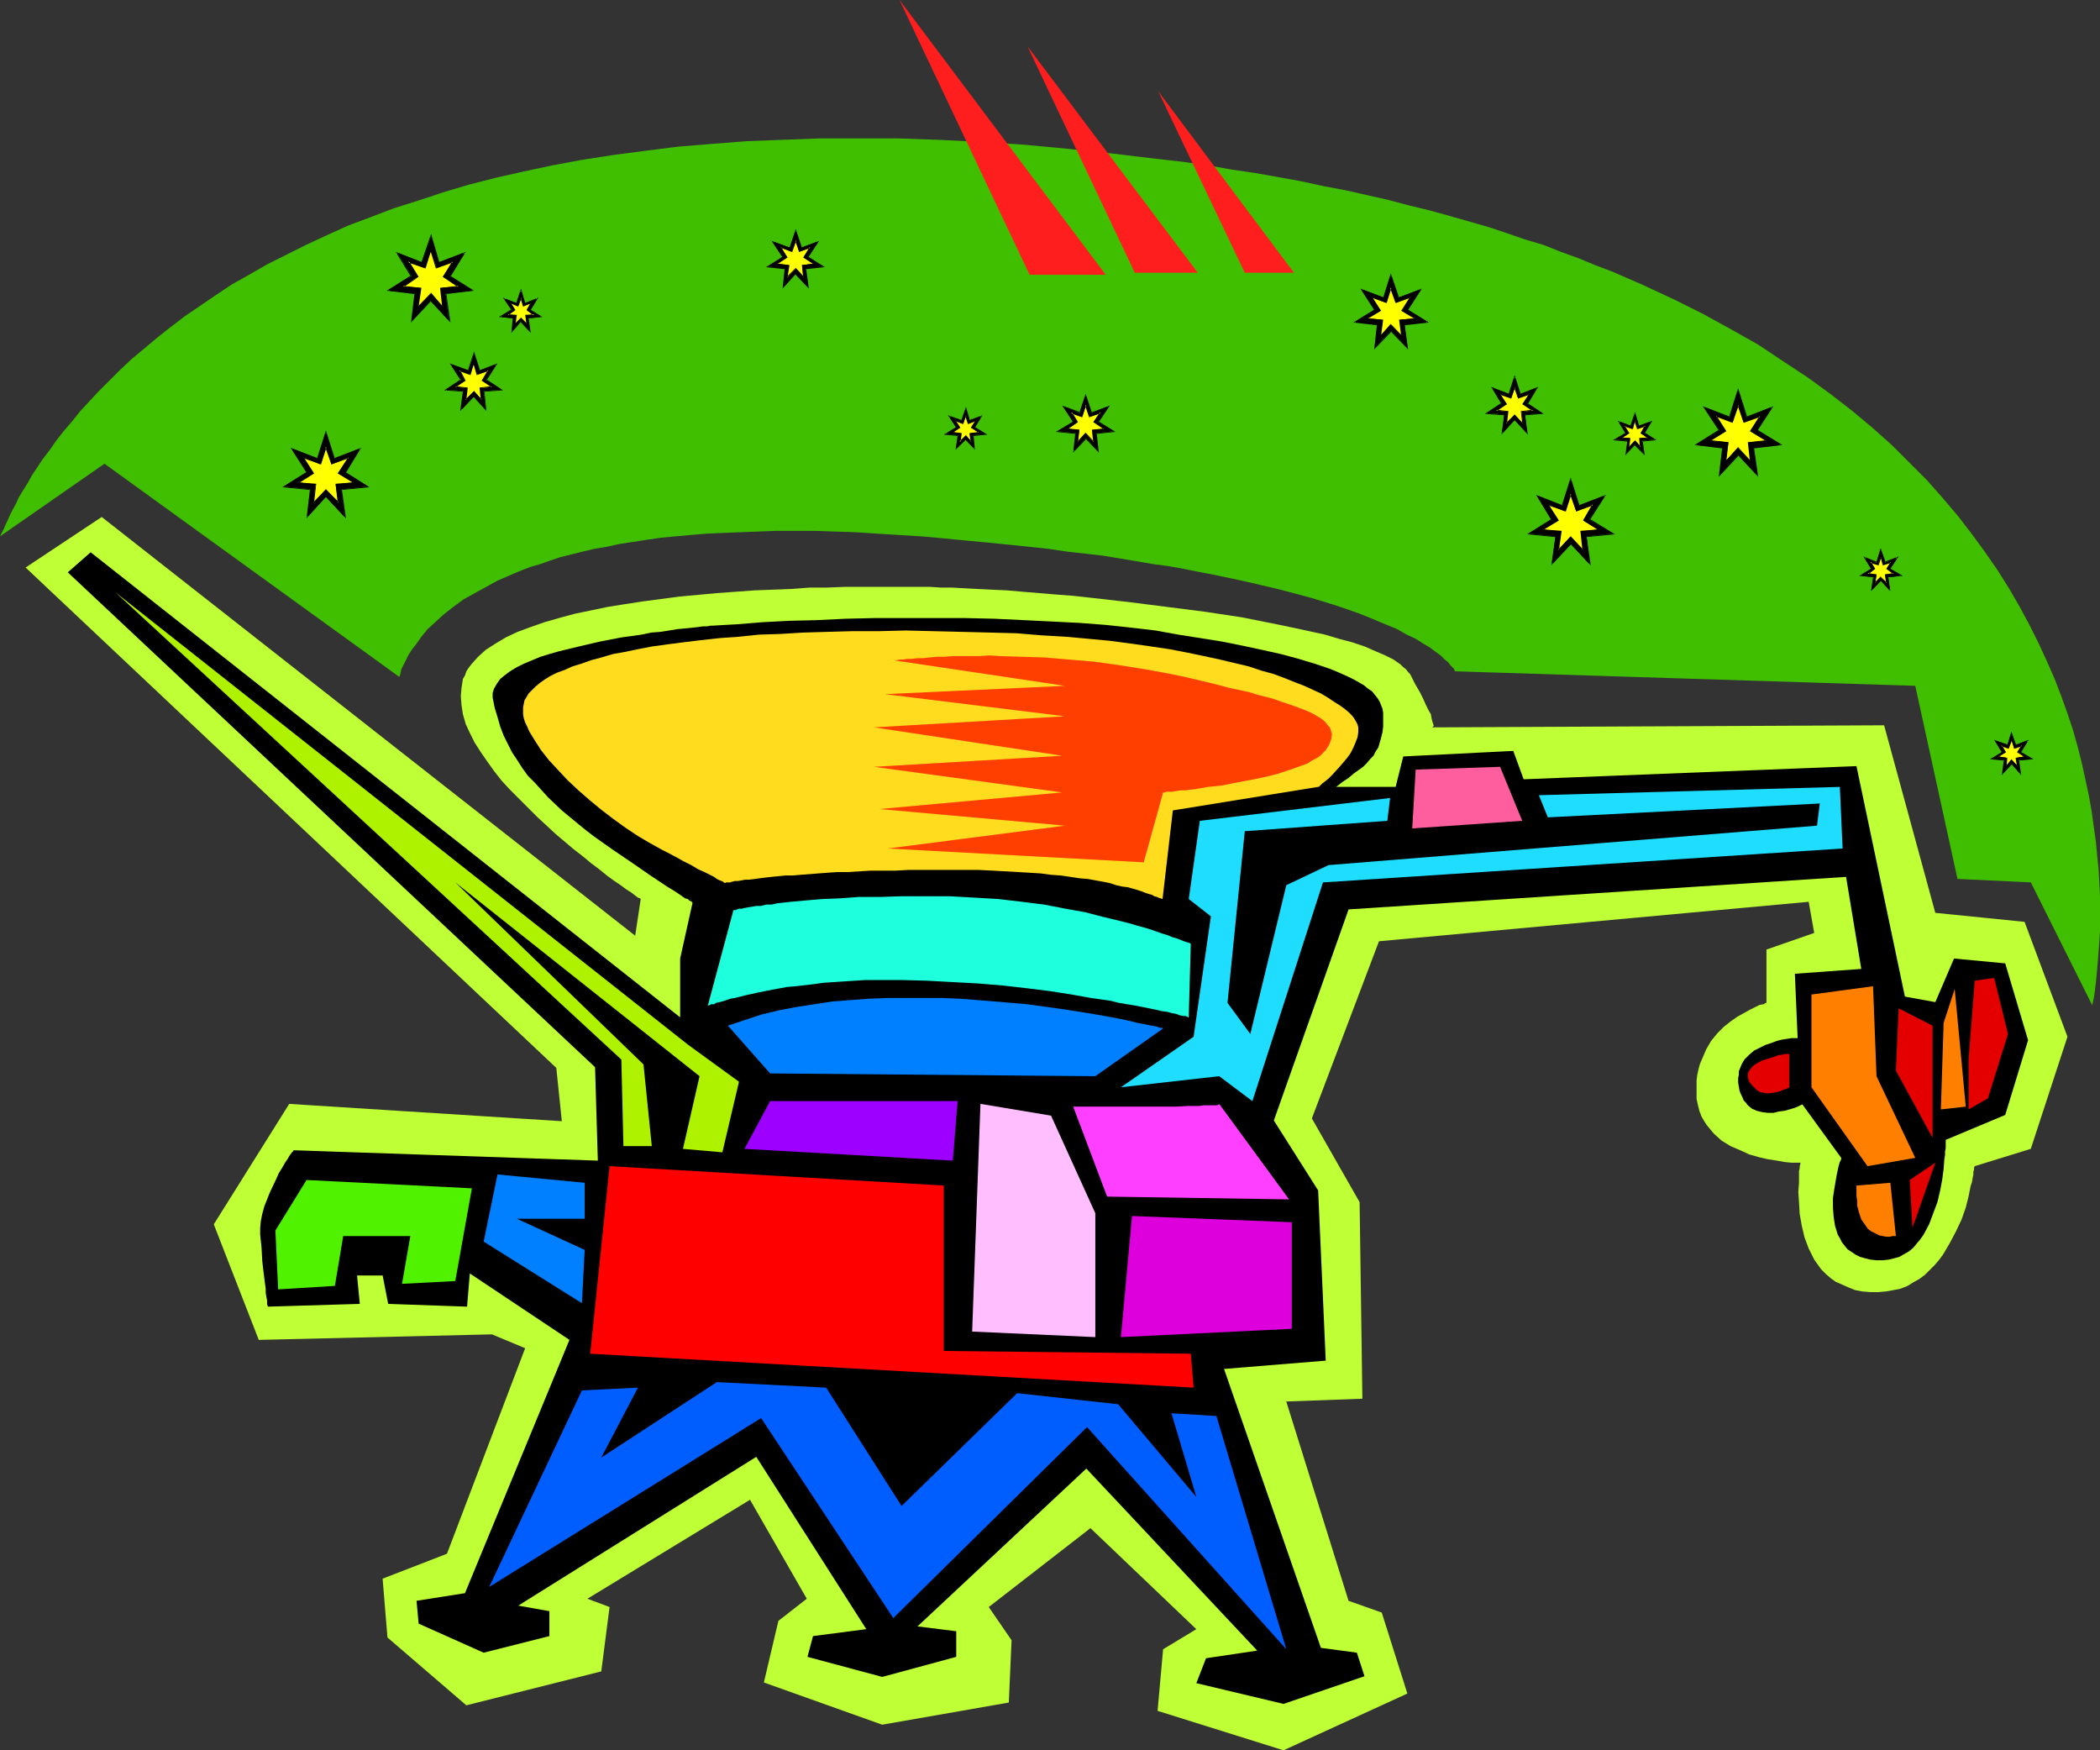
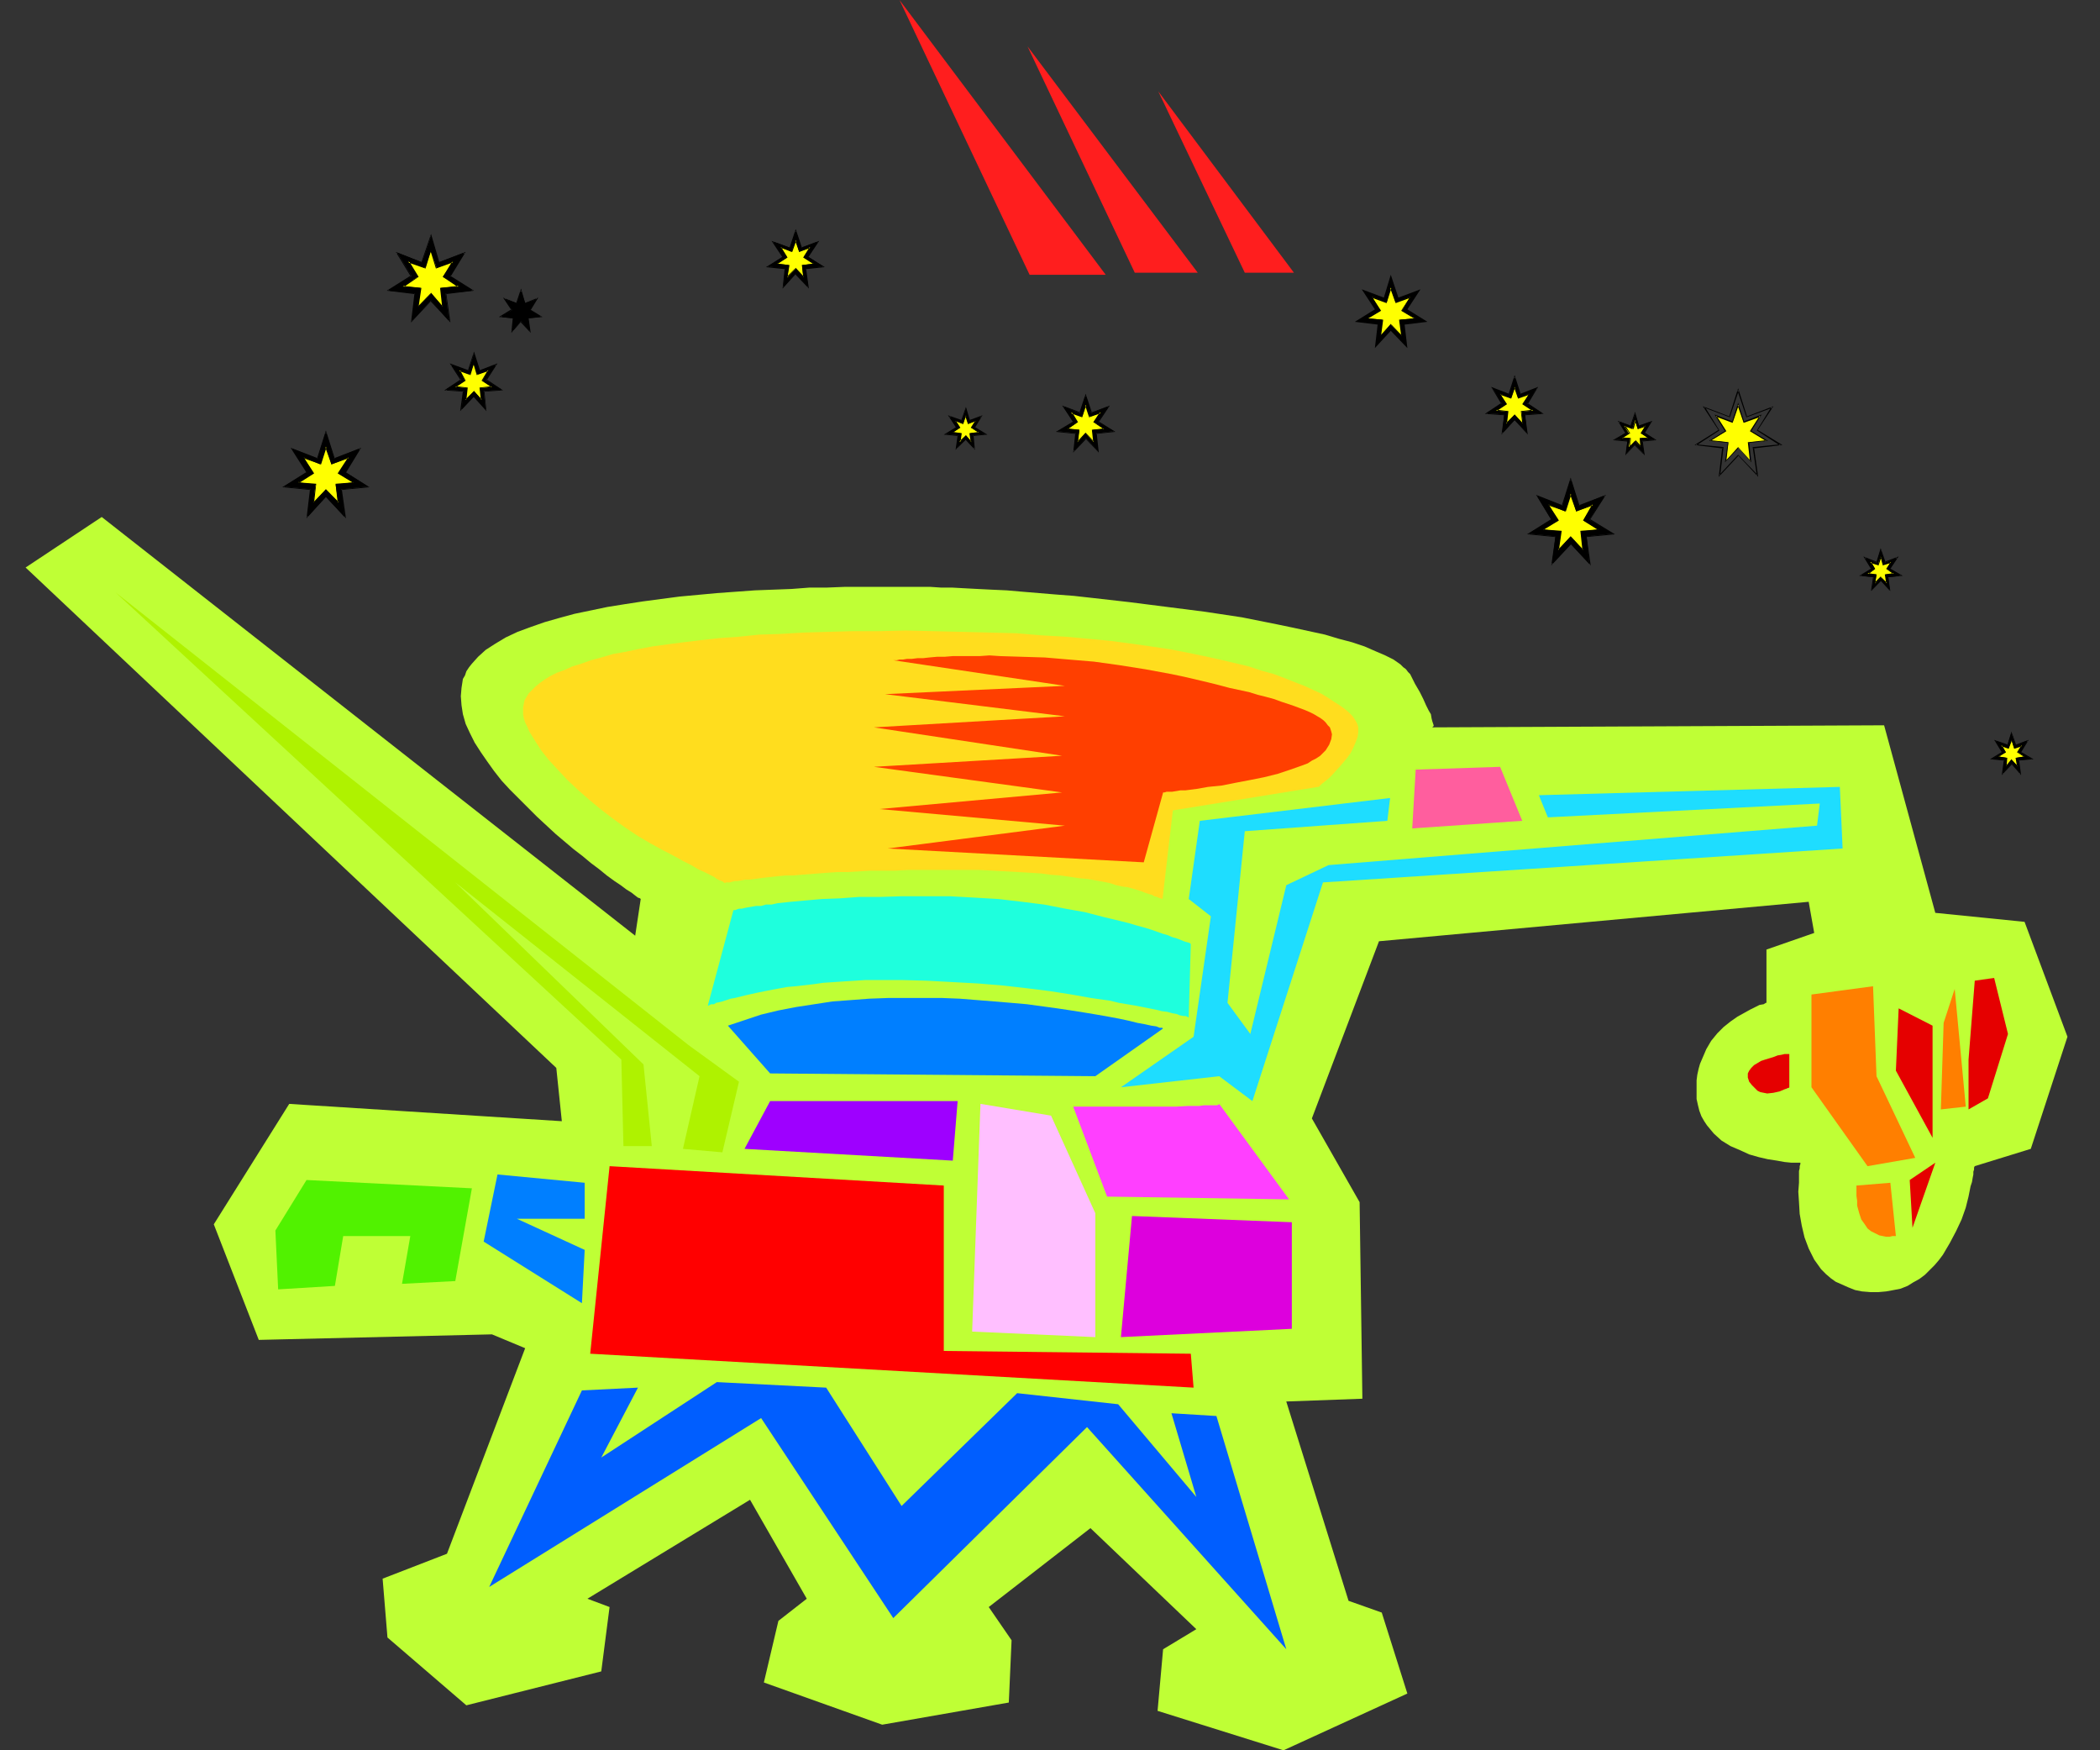
<svg xmlns="http://www.w3.org/2000/svg" xmlns:ns1="http://sodipodi.sourceforge.net/DTD/sodipodi-0.dtd" xmlns:ns2="http://www.inkscape.org/namespaces/inkscape" version="1.0" width="129.766mm" height="108.139mm" id="svg84" ns1:docname="Satellite - Voyager 1.wmf">
  <rect width="100%" height="100%" fill="#333333" stroke="none" />
  <ns1:namedview id="namedview84" pagecolor="#ffffff" bordercolor="#000000" borderopacity="0.25" ns2:showpageshadow="2" ns2:pageopacity="0.0" ns2:pagecheckerboard="0" ns2:deskcolor="#d1d1d1" ns2:document-units="mm" />
  <defs id="defs1">
    <pattern id="WMFhbasepattern" patternUnits="userSpaceOnUse" width="6" height="6" x="0" y="0" />
  </defs>
  <path style="fill:#bfff35;fill-opacity:1;fill-rule:evenodd;stroke:none" d="m 23.755,120.723 124.593,97.774 1.293,-8.565 -0.162,-0.162 -0.485,-0.162 -0.646,-0.485 -0.808,-0.646 -1.293,-0.808 -1.293,-0.97 -1.454,-0.97 -1.778,-1.293 -1.778,-1.454 -1.939,-1.454 -1.939,-1.616 -2.101,-1.616 -2.101,-1.778 -2.101,-1.778 -4.363,-4.04 -4.202,-4.202 -2.101,-2.101 -1.939,-2.101 -1.778,-2.263 -1.616,-2.263 -1.454,-2.101 -1.454,-2.263 -1.131,-2.263 -0.97,-2.101 -0.646,-2.263 -0.323,-2.101 -0.162,-2.101 0.162,-1.939 0.323,-2.101 0.485,-0.808 0.323,-0.97 0.646,-0.97 0.646,-0.808 1.454,-1.616 1.778,-1.616 2.262,-1.454 2.424,-1.454 2.747,-1.293 3.07,-1.131 3.232,-1.131 3.394,-0.97 3.555,-0.97 3.878,-0.808 3.878,-0.808 4.04,-0.646 4.202,-0.646 8.565,-1.131 8.726,-0.808 8.888,-0.646 8.565,-0.323 4.202,-0.323 h 4.04 l 4.04,-0.162 h 3.878 13.413 2.909 l 2.424,0.162 h 2.586 l 2.909,0.162 3.07,0.162 3.232,0.162 3.555,0.162 3.717,0.323 3.878,0.323 3.878,0.323 4.202,0.323 4.363,0.485 8.565,0.97 8.888,1.131 8.888,1.131 8.565,1.293 4.04,0.808 4.04,0.808 3.878,0.808 3.717,0.808 3.717,0.808 3.232,0.97 3.07,0.808 2.909,0.97 2.586,1.131 2.262,0.97 1.939,0.97 1.616,1.131 0.646,0.646 0.646,0.485 0.485,0.646 0.485,0.485 1.131,2.263 1.131,1.939 0.808,1.616 0.646,1.454 0.646,1.293 0.485,0.808 0.162,0.97 0.162,0.646 0.162,0.485 0.162,0.485 v 0.162 l -0.162,0.162 -0.162,0.162 v 0 l 105.525,-0.485 11.958,43.796 20.846,2.101 10.019,26.827 -8.565,26.181 -13.09,4.04 v 0 l -0.162,0.323 v 0.485 l -0.162,0.485 v 0.646 l -0.162,0.808 -0.162,0.97 -0.323,0.97 -0.485,2.424 -0.646,2.586 -0.97,2.747 -1.293,2.747 -1.454,2.747 -1.616,2.747 -0.97,1.293 -0.97,1.131 -1.131,1.131 -1.131,1.131 -1.293,0.97 -1.454,0.808 -1.293,0.808 -1.616,0.646 -1.616,0.323 -1.778,0.323 -1.778,0.162 h -1.939 l -1.939,-0.162 -1.616,-0.323 -1.616,-0.646 -1.454,-0.646 -1.454,-0.646 -1.131,-0.808 -1.131,-0.97 -1.131,-1.131 -0.808,-1.131 -0.808,-1.131 -0.646,-1.293 -0.646,-1.293 -0.97,-2.586 -0.646,-2.747 -0.485,-2.747 -0.162,-2.747 -0.162,-2.424 0.162,-2.101 v -1.131 -0.808 -0.808 l 0.162,-0.646 v -0.485 l 0.162,-0.485 v -0.162 -0.162 h -0.97 -0.485 -0.646 l -1.616,-0.162 -1.778,-0.323 -2.101,-0.323 -2.101,-0.485 -2.262,-0.646 -2.101,-0.97 -2.262,-0.97 -2.101,-1.293 -1.778,-1.616 -0.808,-0.97 -0.808,-0.97 -0.646,-0.97 -0.646,-1.131 -0.485,-1.293 -0.323,-1.293 -0.323,-1.454 v -1.454 -1.454 -1.454 l 0.162,-1.293 0.323,-1.454 0.323,-1.131 0.485,-1.131 0.97,-2.263 1.131,-1.939 1.454,-1.778 1.454,-1.454 1.616,-1.293 1.616,-1.131 1.454,-0.808 1.454,-0.808 1.293,-0.646 0.97,-0.485 0.97,-0.162 0.485,-0.323 h 0.162 v 0 -12.444 l 11.15,-3.879 -1.293,-7.272 -100.353,9.212 -15.675,41.372 11.15,19.555 0.646,45.897 -17.776,0.646 14.544,46.544 7.757,2.747 5.979,18.908 -28.926,13.252 -29.411,-9.212 1.293,-14.383 7.757,-4.687 -24.725,-23.595 -23.755,18.424 5.333,7.757 -0.646,14.545 -29.573,5.172 -27.634,-9.858 3.394,-14.383 6.626,-5.172 -13.251,-23.11 -37.976,23.11 5.171,1.939 -1.939,15.03 -31.512,7.919 -18.422,-15.838 -1.131,-13.737 15.029,-5.818 18.261,-47.998 -7.757,-3.232 -54.459,1.293 -10.504,-26.989 17.614,-28.12 63.67,4.04 -1.293,-12.444 L 5.979,132.521 Z" id="path1" />
-   <path style="fill:#000000;fill-opacity:1;fill-rule:evenodd;stroke:none" d="m 115.059,162.903 0.485,2.424 0.646,2.101 0.646,2.263 0.808,2.101 0.97,1.939 0.97,1.939 1.293,1.939 1.131,1.778 1.293,1.778 1.616,1.616 3.07,3.394 3.232,3.071 3.717,3.071 1.778,1.454 2.101,1.616 4.363,3.071 4.525,3.071 2.101,1.454 2.101,1.454 1.939,1.293 1.939,1.293 1.616,0.97 1.454,0.97 1.131,0.808 0.646,0.162 0.323,0.323 0.323,0.162 0.323,0.162 v 0.162 h 0.162 l -2.909,13.09 v 13.737 L 21.17,128.965 l -5.333,4.687 123.139,115.551 0.646,21.817 -71.104,-2.424 v 0.162 l -0.323,0.323 -0.485,0.646 -0.485,0.808 -0.646,0.97 -0.646,1.131 -0.808,1.293 -0.646,1.454 -1.454,3.071 -0.646,1.616 -0.646,1.616 -0.485,1.778 -0.323,1.616 -0.162,1.616 v 1.616 l 0.323,3.071 0.162,3.071 0.323,2.747 0.323,2.586 0.162,1.131 v 0.97 l 0.162,0.97 0.162,0.808 v 0.646 0.323 l 0.162,0.323 v 0.162 l 21.493,-0.646 -0.646,-6.626 h 5.979 l 1.293,6.626 18.422,0.646 0.646,-7.757 23.27,15.515 -24.402,59.149 -11.312,1.778 0.485,5.333 15.19,6.788 15.352,-3.879 v -5.818 l -7.272,-1.293 55.59,-34.746 25.694,40.241 -12.443,1.616 -1.293,4.848 17.453,4.687 17.291,-4.687 v -5.98 l -9.05,-1.131 39.43,-36.847 39.915,42.504 -11.958,1.778 -2.262,5.818 20.362,4.848 18.907,-6.464 -1.778,-5.495 -8.403,-1.131 -22.624,-65.129 23.755,-1.939 -1.778,-39.756 -10.342,-16.323 17.453,-49.291 116.19,-7.596 3.555,21.494 -15.514,1.131 0.646,15.03 h -0.323 -0.323 -0.808 l -0.97,0.162 -1.131,0.162 -1.293,0.323 -1.293,0.485 -1.454,0.485 -1.293,0.646 -1.293,0.646 -1.131,0.97 -1.131,1.131 -0.646,1.131 -0.646,1.616 v 0.808 l -0.162,0.808 v 0.97 l 0.162,0.97 0.162,0.97 0.323,0.808 0.323,0.646 0.323,0.808 0.485,0.485 0.485,0.646 0.97,0.808 1.131,0.485 1.293,0.323 1.293,0.162 h 1.293 l 1.293,-0.323 1.293,-0.162 1.131,-0.323 1.131,-0.323 0.808,-0.323 0.646,-0.323 0.323,-0.162 h 0.162 l 9.05,12.444 v 0.162 0.162 l -0.162,0.323 -0.162,0.323 -0.162,0.485 -0.162,0.646 -0.323,1.454 -0.323,1.778 -0.323,1.939 -0.323,2.101 v 2.263 l 0.162,2.101 0.323,2.101 0.646,2.101 0.485,0.808 0.485,0.97 0.646,0.808 0.646,0.808 0.97,0.646 0.97,0.646 0.97,0.485 1.131,0.323 1.293,0.323 1.454,0.162 h 1.454 l 1.454,-0.162 1.293,-0.323 1.131,-0.323 1.131,-0.646 1.131,-0.646 0.97,-0.808 0.808,-0.97 0.808,-0.97 0.808,-1.131 1.293,-2.424 0.97,-2.586 0.97,-2.586 0.646,-2.747 0.485,-2.586 0.323,-2.424 0.162,-2.263 0.162,-0.97 v -0.808 l 0.162,-0.808 v -0.646 -1.293 l 13.898,-5.818 5.333,-17.454 -5.333,-17.939 -11.958,-1.131 -4.363,10.181 -7.11,-1.293 -11.312,-53.816 -77.73,3.071 -2.424,-6.626 -25.694,1.293 -1.778,7.111 h -13.898 l 1.454,-1.131 1.454,-0.97 1.131,-0.97 1.131,-0.808 1.131,-0.808 0.808,-0.808 0.808,-0.97 0.808,-0.808 0.485,-0.97 0.646,-0.97 0.323,-1.131 0.323,-1.131 0.323,-1.293 0.162,-1.293 v -1.616 -1.616 l -0.162,-0.97 -0.323,-0.808 -0.323,-0.808 -0.485,-0.808 -0.646,-0.808 -0.646,-0.808 -0.97,-0.646 -0.97,-0.808 -1.131,-0.646 -1.131,-0.646 -1.293,-0.646 -1.454,-0.646 -1.454,-0.646 -1.616,-0.646 -3.394,-1.131 -3.717,-1.131 -4.202,-1.131 -4.363,-0.97 -4.525,-0.97 -4.848,-0.97 -5.01,-0.808 -5.171,-0.808 -5.333,-0.97 -2.747,-0.323 -2.747,-0.323 -5.979,-0.646 -6.302,-0.485 -6.464,-0.323 -6.626,-0.323 -6.787,-0.323 -6.949,-0.162 h -7.11 -13.898 l -6.787,0.162 -6.626,0.323 -6.626,0.162 -6.141,0.323 -5.979,0.485 -2.909,0.162 -2.747,0.162 v 0 h -0.485 l -0.808,0.162 h -0.97 l -1.131,0.162 -1.454,0.162 -1.616,0.162 -1.778,0.162 -1.939,0.323 -2.101,0.323 -2.101,0.162 -2.262,0.485 -4.686,0.646 -5.01,0.97 -4.848,1.131 -4.686,1.131 -2.262,0.646 -2.101,0.646 -1.939,0.808 -1.939,0.808 -1.616,0.808 -1.616,0.97 -1.293,0.97 -0.97,0.808 -0.808,1.131 -0.646,1.131 -0.323,0.97 z" id="path2" />
  <path style="fill:#ffdd1e;fill-opacity:1;fill-rule:evenodd;stroke:none" d="m 122.169,165.166 v 0.808 0.808 l 0.162,0.97 0.323,0.97 0.485,0.97 0.485,1.131 1.293,2.101 1.454,2.263 1.778,2.263 2.101,2.263 2.262,2.424 2.586,2.424 2.586,2.263 2.747,2.263 2.747,2.101 2.909,2.101 2.909,1.939 2.747,1.616 2.909,1.616 1.293,0.646 2.424,1.293 1.131,0.646 1.939,0.97 1.616,0.97 1.454,0.646 1.293,0.646 0.97,0.485 0.646,0.485 0.646,0.323 0.485,0.162 0.323,0.162 0.162,0.162 0.323,0.162 v 0 l 0.162,-0.162 h 0.162 0.808 l 0.485,-0.162 0.646,-0.162 h 0.646 l 0.97,-0.162 0.808,-0.162 h 0.97 l 1.293,-0.162 1.131,-0.162 1.293,-0.162 1.454,-0.162 1.616,-0.162 1.616,-0.162 h 1.778 l 1.778,-0.162 2.101,-0.162 2.101,-0.162 2.101,-0.162 2.424,-0.162 h 2.424 l 2.586,-0.162 2.586,-0.162 h 2.909 2.909 l 2.909,-0.162 h 3.232 3.394 3.394 3.394 3.232 l 3.232,0.162 2.909,0.162 2.909,0.162 2.747,0.162 2.586,0.162 2.424,0.323 2.262,0.162 2.262,0.323 2.101,0.323 1.939,0.162 1.778,0.323 1.778,0.323 1.616,0.323 1.454,0.485 1.454,0.323 1.293,0.162 1.131,0.323 1.131,0.323 0.97,0.323 0.808,0.323 0.97,0.323 0.646,0.162 0.485,0.323 0.646,0.162 0.323,0.162 0.485,0.162 0.485,0.162 v 0.162 l 2.424,-20.848 33.936,-5.495 h 0.162 l 0.323,-0.323 0.485,-0.485 0.646,-0.485 0.808,-0.646 0.808,-0.808 1.778,-1.939 1.778,-2.101 0.808,-1.131 0.646,-1.293 0.485,-1.131 0.485,-1.293 0.162,-1.131 v -1.131 l -0.162,-0.646 -0.323,-0.646 -0.485,-0.808 -0.485,-0.646 -0.808,-0.808 -0.97,-0.808 -1.131,-0.808 -1.293,-0.808 -1.454,-0.97 -1.616,-0.97 -1.778,-0.808 -2.101,-0.97 -2.101,-0.808 -2.424,-0.97 -2.586,-0.97 -2.909,-0.808 -2.909,-0.97 -3.394,-0.808 -3.394,-0.808 -3.717,-0.808 -3.878,-0.808 -4.202,-0.808 -4.363,-0.646 -4.525,-0.646 -4.848,-0.646 -5.171,-0.485 -5.333,-0.485 -5.656,-0.323 -5.818,-0.485 -6.141,-0.162 -6.464,-0.162 -6.626,-0.162 -6.626,-0.162 -6.464,0.162 h -6.141 l -5.818,0.162 -5.494,0.162 -5.333,0.323 -5.01,0.162 -4.686,0.485 -4.525,0.323 -4.363,0.485 -4.04,0.485 -3.717,0.485 -3.555,0.485 -3.394,0.646 -3.07,0.646 -2.747,0.485 -2.747,0.808 -2.424,0.646 -2.262,0.808 -2.101,0.646 -1.778,0.808 -1.778,0.646 -1.616,0.808 -1.293,0.808 -1.131,0.808 -0.97,0.808 -0.808,0.808 -0.808,0.808 -0.485,0.808 -0.485,0.808 -0.162,0.808 z" id="path3" />
  <path style="fill:#ff5e9e;fill-opacity:1;fill-rule:evenodd;stroke:none" d="m 330.633,179.711 -0.808,13.737 25.694,-1.778 -5.171,-12.606 z" id="path4" />
  <path style="fill:#ff3fff;fill-opacity:1;fill-rule:evenodd;stroke:none" d="m 284.739,257.769 16.322,22.302 -42.501,-0.646 -7.918,-21.009 h 8.242 2.909 6.464 3.232 3.07 l 2.909,-0.162 h 1.293 1.293 l 1.131,-0.162 h 0.97 0.808 0.808 0.485 l 0.323,-0.162 h 0.162 z" id="path5" />
  <path style="fill:#ffbfff;fill-opacity:1;fill-rule:evenodd;stroke:none" d="m 245.47,260.516 10.342,22.787 v 28.928 l -28.765,-1.293 1.939,-53.17 z" id="path6" />
  <path style="fill:#dd00dd;fill-opacity:1;fill-rule:evenodd;stroke:none" d="m 264.377,283.95 -2.586,28.282 39.915,-1.939 v -24.888 z" id="path7" />
  <path style="fill:#1effdd;fill-opacity:1;fill-rule:evenodd;stroke:none" d="m 171.296,212.518 v 0 h 0.162 0.323 l 0.323,-0.162 0.485,-0.162 h 0.646 l 0.646,-0.162 0.808,-0.162 0.97,-0.162 0.97,-0.162 h 1.131 l 1.131,-0.323 h 1.293 l 1.454,-0.323 3.07,-0.323 3.555,-0.323 3.717,-0.323 4.202,-0.162 4.363,-0.323 h 4.848 l 5.171,-0.162 h 5.494 5.818 l 5.818,0.323 5.494,0.323 5.494,0.646 5.171,0.646 5.01,0.97 4.525,0.808 4.363,1.131 4.04,0.97 1.939,0.485 1.616,0.485 1.778,0.485 1.616,0.485 2.747,0.97 1.131,0.323 1.131,0.485 1.131,0.323 0.808,0.323 0.808,0.323 0.485,0.162 0.646,0.162 0.323,0.162 0.162,0.162 v 0 l -0.485,17.131 h -0.162 l -0.162,-0.162 -0.485,-0.162 h -0.485 l -0.808,-0.162 -0.808,-0.323 -0.97,-0.162 -1.131,-0.323 -1.293,-0.162 -1.293,-0.323 -1.616,-0.323 -1.616,-0.323 -1.616,-0.323 -1.939,-0.323 -1.939,-0.323 -1.939,-0.485 -4.525,-0.646 -4.525,-0.808 -5.171,-0.808 -5.171,-0.646 -5.656,-0.646 -5.818,-0.485 -5.979,-0.323 -5.979,-0.323 -5.979,-0.162 h -5.656 -2.747 l -5.01,0.323 -4.848,0.323 -2.262,0.323 -4.202,0.485 -1.939,0.162 -1.778,0.323 -1.778,0.323 -1.616,0.323 -1.616,0.323 -1.454,0.323 -1.454,0.323 -1.293,0.323 -1.293,0.323 -0.97,0.162 -0.97,0.323 -0.97,0.323 -0.646,0.162 -0.808,0.162 -0.485,0.323 h -0.646 l -0.646,0.323 v 0 h -0.162 z" id="path8" />
  <path style="fill:#007fff;fill-opacity:1;fill-rule:evenodd;stroke:none" d="m 170.003,239.507 9.858,11.151 75.952,0.646 15.837,-11.151 h -0.162 v -0.162 h -0.646 l -0.808,-0.323 -1.131,-0.162 -1.454,-0.323 -1.778,-0.323 -1.939,-0.485 -2.262,-0.485 -2.586,-0.485 -2.747,-0.485 -2.909,-0.485 -3.07,-0.485 -3.232,-0.485 -3.555,-0.485 -3.555,-0.485 -3.717,-0.323 -3.878,-0.323 -4.04,-0.323 -4.04,-0.323 -4.04,-0.162 h -4.363 -4.202 -4.202 l -4.363,0.162 -4.202,0.323 -4.363,0.323 -4.202,0.646 -4.202,0.646 -4.202,0.808 -4.04,0.97 -3.878,1.293 z" id="path9" />
  <path style="fill:#9e00ff;fill-opacity:1;fill-rule:evenodd;stroke:none" d="m 179.861,257.122 -5.979,11.151 48.642,2.747 1.131,-13.899 z" id="path10" />
  <path style="fill:#51f200;fill-opacity:1;fill-rule:evenodd;stroke:none" d="m 71.589,275.546 -7.272,11.798 0.646,13.737 13.251,-0.808 1.939,-11.636 h 15.675 l -1.939,11.151 12.443,-0.646 3.878,-21.656 z" id="path11" />
  <path style="fill:#ff0000;fill-opacity:1;fill-rule:evenodd;stroke:none" d="m 142.369,272.314 -4.525,43.796 140.915,7.919 -0.646,-7.919 -57.691,-0.646 v -38.625 z" id="path12" />
  <path style="fill:#005eff;fill-opacity:1;fill-rule:evenodd;stroke:none" d="m 135.905,324.675 -21.654,45.897 63.509,-39.433 30.866,46.705 45.248,-44.604 46.541,51.877 -16.322,-54.463 -10.504,-0.646 5.818,19.555 -18.261,-21.656 -23.594,-2.586 -26.987,26.343 -17.614,-27.635 -25.533,-1.293 -26.987,17.616 8.565,-16.323 z" id="path13" />
  <path style="fill:#007fff;fill-opacity:1;fill-rule:evenodd;stroke:none" d="m 116.19,274.253 20.362,1.939 v 8.404 h -15.837 l 15.837,7.272 -0.646,12.444 -22.947,-14.383 z" id="path14" />
  <path style="fill:#aff200;fill-opacity:1;fill-rule:evenodd;stroke:none" d="m 145.601,267.627 -0.485,-20.201 -118.129,-109.087 133.805,105.693 11.797,8.565 -3.878,16.484 -9.211,-0.808 3.878,-16.969 -57.045,-45.251 43.955,42.504 1.939,19.07 z" id="path15" />
  <path style="fill:#1eddff;fill-opacity:1;fill-rule:evenodd;stroke:none" d="m 292.496,257.122 16.483,-51.069 121.361,-7.919 -0.646,-14.383 -70.296,1.939 2.101,5.172 63.509,-3.232 -0.646,5.172 -114.089,9.212 -9.858,4.687 -8.403,34.746 -5.333,-7.272 4.04,-40.079 33.29,-2.424 0.646,-5.333 -44.44,5.333 -2.586,18.262 5.171,4.04 -4.04,28.12 -16.968,11.798 22.947,-2.586 z" id="path16" />
  <path style="fill:#ff7f00;fill-opacity:1;fill-rule:evenodd;stroke:none" d="m 423.068,232.234 v 21.656 l 13.09,18.424 11.15,-1.939 -9.05,-19.07 -0.808,-21.009 z" id="path17" />
  <path style="fill:#e50000;fill-opacity:1;fill-rule:evenodd;stroke:none" d="m 443.43,235.466 -0.646,14.545 8.565,15.676 v -26.181 z" id="path18" />
  <path style="fill:#e50000;fill-opacity:1;fill-rule:evenodd;stroke:none" d="m 461.206,229.002 -1.454,18.424 v 11.636 l 4.525,-2.586 4.686,-15.03 -3.232,-13.09 z" id="path19" />
  <path style="fill:#ff7f00;fill-opacity:1;fill-rule:evenodd;stroke:none" d="m 456.519,230.941 2.586,27.474 -5.818,0.646 0.646,-20.201 z" id="path20" />
  <path style="fill:#ff7f00;fill-opacity:1;fill-rule:evenodd;stroke:none" d="m 433.572,276.839 7.918,-0.646 1.293,12.444 h -0.162 -0.323 -0.323 l -0.646,0.162 h -0.808 l -0.808,-0.162 -0.808,-0.162 -0.97,-0.485 -0.97,-0.485 -0.808,-0.646 -0.646,-0.97 -0.808,-1.131 -0.485,-1.454 -0.485,-1.778 v -1.131 l -0.162,-1.131 v -1.131 z" id="path21" />
  <path style="fill:#e50000;fill-opacity:1;fill-rule:evenodd;stroke:none" d="m 446.015,275.546 0.646,11.151 5.333,-15.191 z" id="path22" />
  <path style="fill:#e50000;fill-opacity:1;fill-rule:evenodd;stroke:none" d="m 417.897,246.133 h -0.162 -0.323 -0.646 l -0.646,0.162 -0.97,0.162 -0.808,0.323 -2.101,0.646 -0.97,0.323 -0.808,0.485 -0.808,0.485 -0.646,0.646 -0.485,0.646 -0.323,0.646 v 0.97 l 0.323,0.97 0.646,0.808 0.646,0.646 0.646,0.646 0.646,0.323 0.808,0.162 0.808,0.162 1.454,-0.162 1.454,-0.323 1.131,-0.485 0.485,-0.162 0.323,-0.162 h 0.162 l 0.162,-0.162 v -7.919 z" id="path23" />
  <path style="fill:#ff3f00;fill-opacity:1;fill-rule:evenodd;stroke:none" d="m 208.625,154.176 h 0.162 0.162 0.485 l 0.646,-0.162 h 0.808 l 0.97,-0.162 h 1.131 l 1.293,-0.162 h 1.293 l 1.454,-0.162 1.778,-0.162 h 1.778 l 1.939,-0.162 h 1.939 2.101 2.262 l 2.262,-0.162 2.424,0.162 5.171,0.162 5.333,0.162 5.656,0.485 5.818,0.485 5.818,0.808 6.141,0.97 6.141,1.131 3.07,0.646 2.747,0.646 2.747,0.646 2.586,0.646 2.424,0.646 2.262,0.485 2.262,0.485 2.101,0.646 1.939,0.485 1.778,0.485 1.778,0.646 1.454,0.485 1.454,0.485 1.293,0.485 1.293,0.485 1.131,0.485 0.97,0.485 0.808,0.485 0.808,0.485 0.646,0.485 0.485,0.485 0.485,0.646 0.485,0.485 0.162,0.485 0.162,0.485 0.162,0.646 -0.162,1.131 -0.485,1.293 -0.808,1.293 -0.646,0.646 -0.646,0.646 -0.97,0.646 -0.97,0.485 -0.97,0.646 -1.293,0.485 -2.747,0.97 -2.909,0.97 -3.232,0.808 -3.232,0.646 -3.394,0.646 -3.232,0.646 -3.232,0.323 -2.747,0.485 -1.293,0.162 -1.293,0.162 h -1.131 l -0.97,0.162 -0.97,0.162 h -0.808 -0.485 l -0.485,0.162 h -0.323 l -4.525,16.323 -59.792,-3.232 41.37,-5.333 -43.309,-3.879 42.662,-3.879 -43.955,-5.98 43.955,-2.586 -43.955,-6.626 44.602,-2.586 -42.016,-5.172 42.016,-1.939 z" id="path24" />
-   <path style="fill:#3fbf00;fill-opacity:1;fill-rule:evenodd;stroke:none" d="m 0,125.248 24.402,-16.969 68.842,49.776 v 0 l 0.162,-0.323 0.162,-0.646 0.162,-0.808 0.485,-0.97 0.485,-0.97 0.646,-1.293 0.808,-1.293 1.131,-1.454 1.131,-1.616 1.454,-1.778 1.778,-1.616 1.939,-1.778 2.262,-1.778 2.424,-1.778 2.909,-1.616 3.232,-1.778 1.778,-0.97 3.717,-1.616 1.939,-0.808 2.101,-0.808 2.262,-0.646 2.262,-0.808 2.424,-0.808 2.586,-0.646 2.586,-0.646 2.747,-0.646 2.909,-0.485 2.909,-0.646 3.232,-0.485 3.07,-0.485 3.394,-0.485 3.394,-0.323 3.555,-0.323 3.878,-0.323 3.717,-0.162 4.04,-0.162 4.202,-0.162 4.202,-0.162 h 4.363 4.525 l 4.686,0.162 5.01,0.162 4.848,0.323 5.171,0.323 5.333,0.323 5.333,0.485 5.01,0.485 5.171,0.485 4.848,0.485 4.686,0.485 4.525,0.485 4.363,0.646 4.363,0.485 4.202,0.485 3.878,0.646 3.878,0.646 3.717,0.646 3.717,0.485 3.555,0.646 3.232,0.646 3.394,0.646 3.07,0.646 3.07,0.646 2.909,0.646 2.747,0.646 2.747,0.646 2.586,0.646 2.424,0.646 2.424,0.646 2.262,0.646 2.101,0.646 2.101,0.646 1.939,0.646 3.717,1.293 3.232,1.293 3.07,1.293 2.747,1.131 2.262,1.293 2.101,0.97 1.778,1.131 1.616,0.97 1.293,0.97 1.131,0.808 0.97,0.97 0.808,0.646 0.485,0.646 0.485,0.485 0.323,0.323 0.162,0.323 0.162,0.323 v 0 l 107.464,3.394 9.858,45.089 17.13,0.808 14.382,28.767 v 0 -0.323 l 0.162,-0.646 0.162,-0.808 0.162,-0.97 0.162,-1.293 0.162,-1.293 0.162,-1.616 0.162,-1.778 0.162,-1.939 0.162,-2.101 0.162,-2.263 0.162,-2.424 v -8.081 l -0.162,-3.071 -0.162,-3.071 -0.323,-3.232 -0.323,-3.394 -0.485,-3.394 -0.485,-3.555 -0.646,-3.717 -0.808,-3.717 -0.808,-3.717 -0.97,-3.879 -1.131,-4.04 -1.293,-3.879 -1.454,-4.04 -1.616,-4.202 -1.778,-4.04 -1.939,-4.202 -2.101,-4.202 -2.262,-4.202 -2.424,-4.202 -2.747,-4.363 -2.909,-4.202 -3.07,-4.202 -3.232,-4.202 -3.555,-4.202 -3.717,-4.202 -4.04,-4.04 -4.202,-4.202 -4.525,-4.04 -4.848,-4.04 -5.01,-3.879 -5.333,-3.879 -5.656,-3.717 -5.818,-3.879 -6.302,-3.555 -6.464,-3.555 -6.787,-3.394 -7.272,-3.394 -7.434,-3.232 -3.878,-1.454 -3.878,-1.616 -4.04,-1.454 -4.04,-1.616 -4.363,-1.293 -4.202,-1.454 -4.363,-1.454 -4.525,-1.293 -4.525,-1.293 -4.686,-1.293 -4.686,-1.131 -4.848,-1.293 -5.01,-1.131 -5.01,-1.131 -5.171,-0.97 -5.171,-1.131 -5.333,-0.97 -5.494,-0.97 -5.494,-0.808 -5.494,-0.97 -5.656,-0.808 -5.656,-0.646 -5.494,-0.646 -5.333,-0.646 -10.666,-1.131 -10.342,-0.97 -10.019,-0.646 -9.858,-0.485 -9.373,-0.323 h -9.373 -8.888 l -8.726,0.323 -8.403,0.323 -8.242,0.646 -7.918,0.646 -7.595,0.97 -7.434,0.97 -7.272,1.131 -6.949,1.293 -6.787,1.454 -6.464,1.454 -6.302,1.616 -5.979,1.778 -5.818,1.939 -5.656,1.778 -5.494,2.101 -5.171,1.939 -5.01,2.263 -4.848,2.263 -4.525,2.263 -4.525,2.263 -4.202,2.424 -4.04,2.263 -3.878,2.586 -3.555,2.424 -3.555,2.424 -3.394,2.586 -3.07,2.424 -3.07,2.586 -2.909,2.424 -2.586,2.424 -2.586,2.586 -2.424,2.424 -2.262,2.424 -2.101,2.263 -1.939,2.424 -1.939,2.263 -1.778,2.263 -1.454,2.101 -1.616,2.101 -1.293,1.939 -1.293,1.939 -0.97,1.778 -1.131,1.778 -0.97,1.616 -0.646,1.454 -0.808,1.454 -0.646,1.293 -0.485,1.131 -0.485,0.97 -0.323,0.808 -0.323,0.646 -0.323,0.646 -0.162,0.323 z" id="path25" />
  <path style="fill:#000000;fill-opacity:1;fill-rule:evenodd;stroke:none" d="m 100.677,55.109 1.778,6.141 5.979,-2.263 -3.394,5.495 5.333,3.394 -6.302,0.646 0.808,6.464 -4.202,-4.848 -4.525,4.848 0.808,-6.464 -6.302,-0.646 5.494,-3.394 -3.394,-5.495 5.818,2.263 z" id="path26" />
  <path style="fill:#000000;fill-opacity:1;fill-rule:evenodd;stroke:none" d="m 100.677,55.109 h -0.162 l 1.939,6.303 6.141,-2.263 -0.323,-0.162 -3.394,5.495 5.494,3.555 v -0.323 l -6.302,0.646 0.808,6.626 0.162,-0.162 -4.363,-4.687 -4.525,4.687 0.162,0.162 0.808,-6.626 -6.464,-0.646 0.162,0.323 5.333,-3.555 -3.394,-5.495 -0.162,0.162 5.979,2.263 2.101,-6.303 v -0.485 l -2.262,6.626 h 0.162 l -6.141,-2.424 3.555,5.818 v -0.323 l -5.656,3.555 6.626,0.808 -0.162,-0.162 -0.808,6.788 4.686,-5.01 h -0.162 l 4.686,5.01 -0.97,-6.788 -0.162,0.162 6.626,-0.808 -5.656,-3.555 0.162,0.323 3.555,-5.818 -6.302,2.424 h 0.162 l -1.939,-6.626 z" id="path27" />
  <path style="fill:#ffff00;fill-opacity:1;fill-rule:evenodd;stroke:none" d="m 100.677,58.503 1.293,4.04 3.878,-1.454 -2.424,3.555 3.717,2.263 -4.202,0.323 0.485,4.363 -2.747,-3.071 -3.07,3.071 0.646,-4.363 -4.202,-0.323 3.555,-2.263 -2.262,-3.555 3.878,1.454 z" id="path28" />
  <path style="fill:#000000;fill-opacity:1;fill-rule:evenodd;stroke:none" d="m 100.677,58.503 h -0.162 l 1.293,4.202 4.04,-1.454 -0.162,-0.323 -2.262,3.717 3.555,2.424 0.162,-0.323 -4.363,0.485 0.485,4.363 h 0.162 l -2.747,-3.232 -3.07,3.232 h 0.162 l 0.646,-4.363 -4.363,-0.485 0.162,0.323 3.555,-2.424 -2.262,-3.717 -0.323,0.323 4.202,1.454 1.293,-4.202 v -0.485 l -1.616,4.525 0.323,-0.162 -4.363,-1.616 2.424,4.04 0.162,-0.162 -3.878,2.263 4.525,0.485 -0.162,-0.162 -0.646,4.687 3.232,-3.394 h -0.162 l 3.07,3.394 -0.485,-4.687 -0.162,0.162 4.525,-0.485 -3.878,-2.263 v 0.162 l 2.586,-4.04 -4.363,1.616 0.162,0.162 -1.293,-4.525 z" id="path29" />
-   <path style="fill:#000000;fill-opacity:1;fill-rule:evenodd;stroke:none" d="m 405.939,90.987 1.939,6.464 5.979,-2.424 -3.394,5.495 5.333,3.394 -6.302,0.646 0.97,6.464 -4.525,-4.848 -4.363,4.848 0.808,-6.464 -6.302,-0.646 5.494,-3.394 -3.555,-5.495 5.979,2.424 z" id="path30" />
  <path style="fill:#000000;fill-opacity:1;fill-rule:evenodd;stroke:none" d="m 406.1,91.148 h -0.323 l 2.101,6.303 6.141,-2.263 -0.323,-0.162 -3.394,5.495 5.494,3.555 v -0.323 l -6.464,0.646 0.97,6.626 0.162,-0.162 -4.525,-4.687 -4.363,4.687 0.162,0.162 0.808,-6.626 -6.464,-0.646 v 0.323 l 5.494,-3.555 -3.394,-5.495 -0.162,0.162 5.979,2.263 2.101,-6.303 -0.162,-0.485 -2.101,6.626 h 0.162 l -6.302,-2.424 3.717,5.656 v -0.162 l -5.656,3.555 6.626,0.808 -0.162,-0.162 -0.808,6.788 4.686,-5.01 h -0.162 l 4.686,5.01 -0.97,-6.788 -0.162,0.162 6.787,-0.808 -5.818,-3.555 v 0.162 l 3.717,-5.656 -6.302,2.424 h 0.162 l -2.101,-6.626 z" id="path31" />
  <path style="fill:#ffff00;fill-opacity:1;fill-rule:evenodd;stroke:none" d="m 405.939,94.542 1.293,4.04 3.878,-1.454 -2.262,3.555 3.717,2.263 -4.202,0.323 0.485,4.363 -2.909,-3.071 -2.909,3.071 0.646,-4.363 -4.202,-0.323 3.555,-2.263 -2.262,-3.555 3.878,1.454 z" id="path32" />
  <path style="fill:#000000;fill-opacity:1;fill-rule:evenodd;stroke:none" d="m 406.1,94.542 h -0.323 l 1.454,4.202 4.04,-1.454 -0.323,-0.162 -2.262,3.555 3.717,2.263 0.162,-0.162 -4.363,0.485 0.485,4.363 h 0.162 l -2.909,-3.232 -2.909,3.232 h 0.162 l 0.485,-4.363 -4.202,-0.485 v 0.162 l 3.717,-2.263 -2.262,-3.555 -0.162,0.162 3.878,1.454 1.454,-4.202 -0.162,-0.485 -1.454,4.525 0.162,-0.162 -4.202,-1.616 2.424,3.879 0.162,-0.162 -3.878,2.424 4.525,0.485 -0.162,-0.162 -0.646,4.687 3.232,-3.394 h -0.162 l 3.07,3.394 -0.485,-4.687 -0.162,0.162 4.525,-0.485 -4.04,-2.424 0.162,0.162 2.424,-3.879 -4.202,1.616 0.162,0.162 -1.454,-4.525 z" id="path33" />
  <path style="fill:#000000;fill-opacity:1;fill-rule:evenodd;stroke:none" d="m 366.832,111.834 1.939,6.303 5.979,-2.424 -3.555,5.656 5.494,3.232 -6.141,0.646 0.646,6.464 -4.363,-4.687 -4.363,4.687 0.808,-6.464 -6.302,-0.646 5.333,-3.232 -3.394,-5.656 5.979,2.424 z" id="path34" />
  <path style="fill:#000000;fill-opacity:1;fill-rule:evenodd;stroke:none" d="m 366.993,111.996 h -0.323 l 2.101,6.303 6.141,-2.424 -0.323,-0.162 -3.394,5.656 5.494,3.394 v -0.162 l -6.302,0.646 0.808,6.464 h 0.162 l -4.525,-4.848 -4.525,4.848 h 0.323 l 0.808,-6.464 -6.464,-0.646 0.162,0.162 5.333,-3.394 -3.394,-5.656 -0.162,0.162 5.979,2.424 2.101,-6.303 -0.162,-0.485 -2.101,6.626 0.162,-0.162 -6.141,-2.424 3.555,5.818 v -0.162 l -5.656,3.555 6.626,0.646 v -0.162 l -0.97,6.788 4.686,-5.01 h -0.162 l 4.686,5.01 -0.97,-6.788 v 0.162 l 6.626,-0.646 -5.818,-3.555 v 0.162 l 3.717,-5.818 -6.302,2.424 0.162,0.162 -2.101,-6.626 z" id="path35" />
  <path style="fill:#ffff00;fill-opacity:1;fill-rule:evenodd;stroke:none" d="m 366.832,115.228 1.293,4.202 3.878,-1.616 -2.262,3.717 3.555,2.101 -4.04,0.485 0.485,4.363 -2.909,-3.232 -2.909,3.232 0.646,-4.363 -4.202,-0.485 3.555,-2.101 -2.262,-3.717 3.878,1.616 z" id="path36" />
  <path style="fill:#000000;fill-opacity:1;fill-rule:evenodd;stroke:none" d="m 366.993,115.39 h -0.323 l 1.454,4.04 4.04,-1.454 -0.323,-0.162 -2.101,3.717 3.555,2.263 v -0.162 l -4.202,0.323 0.485,4.525 0.162,-0.162 -2.909,-3.071 -2.909,3.071 0.162,0.162 0.646,-4.525 -4.363,-0.323 v 0.162 l 3.717,-2.263 -2.424,-3.717 -0.162,0.162 4.202,1.454 1.293,-4.04 -0.162,-0.485 -1.454,4.363 h 0.323 l -4.363,-1.616 2.424,3.879 0.162,-0.162 -4.04,2.424 4.686,0.485 -0.162,-0.162 -0.646,4.687 3.232,-3.394 h -0.162 l 3.07,3.394 -0.485,-4.687 -0.162,0.162 4.525,-0.485 -3.878,-2.424 v 0.162 l 2.424,-3.879 -4.202,1.616 h 0.162 l -1.454,-4.363 z" id="path37" />
  <path style="fill:#000000;fill-opacity:1;fill-rule:evenodd;stroke:none" d="m 76.114,100.845 1.939,6.303 5.979,-2.424 -3.394,5.495 5.333,3.394 -6.302,0.646 0.808,6.464 -4.363,-4.687 -4.363,4.687 0.808,-6.464 -6.302,-0.646 5.494,-3.394 -3.555,-5.495 5.979,2.424 z" id="path38" />
  <path style="fill:#000000;fill-opacity:1;fill-rule:evenodd;stroke:none" d="m 76.275,101.007 h -0.323 l 2.101,6.303 6.141,-2.424 -0.323,-0.162 -3.394,5.495 5.494,3.555 v -0.162 l -6.464,0.646 0.97,6.464 h 0.162 l -4.525,-4.848 -4.525,4.848 h 0.323 l 0.808,-6.464 -6.464,-0.646 0.162,0.162 5.494,-3.555 -3.555,-5.495 -0.162,0.162 5.979,2.424 2.101,-6.303 -0.162,-0.485 -2.101,6.626 0.162,-0.162 -6.302,-2.424 3.717,5.818 v -0.162 l -5.656,3.555 6.626,0.646 -0.162,-0.162 -0.808,6.788 4.525,-5.01 v 0 l 4.686,5.01 -0.97,-6.788 -0.162,0.162 6.626,-0.646 -5.656,-3.555 0.162,0.162 3.555,-5.818 -6.302,2.424 0.162,0.162 -2.101,-6.626 z" id="path39" />
  <path style="fill:#ffff00;fill-opacity:1;fill-rule:evenodd;stroke:none" d="m 76.114,104.239 1.293,4.202 4.04,-1.616 -2.424,3.717 3.555,2.101 -4.202,0.485 0.646,4.202 -2.909,-3.071 -2.909,3.071 0.485,-4.202 -4.04,-0.485 3.555,-2.101 -2.262,-3.717 3.878,1.616 z" id="path40" />
  <path style="fill:#000000;fill-opacity:1;fill-rule:evenodd;stroke:none" d="m 76.275,104.4 h -0.323 l 1.454,4.04 4.04,-1.454 -0.162,-0.162 -2.424,3.717 3.717,2.263 v -0.162 l -4.202,0.323 0.485,4.363 h 0.323 l -3.07,-3.071 -2.909,3.071 h 0.162 l 0.485,-4.363 -4.202,-0.323 0.162,0.162 3.555,-2.263 -2.424,-3.717 -0.162,0.162 4.202,1.454 1.293,-4.04 -0.162,-0.485 -1.454,4.363 h 0.323 l -4.363,-1.616 2.424,3.879 v -0.162 l -3.717,2.424 4.363,0.485 v -0.162 l -0.646,4.525 3.07,-3.232 v 0 l 3.07,3.232 -0.646,-4.525 -0.162,0.162 4.686,-0.485 -3.878,-2.424 v 0.162 l 2.586,-3.879 -4.363,1.616 h 0.162 l -1.454,-4.363 z" id="path41" />
  <path style="fill:#000000;fill-opacity:1;fill-rule:evenodd;stroke:none" d="m 110.696,82.583 1.293,4.04 3.878,-1.454 -2.424,3.555 3.717,2.263 -4.202,0.323 0.485,4.363 -2.747,-3.071 -2.909,3.071 0.485,-4.363 -4.202,-0.323 3.717,-2.263 -2.424,-3.555 4.04,1.454 z" id="path42" />
  <path style="fill:#000000;fill-opacity:1;fill-rule:evenodd;stroke:none" d="m 110.696,82.583 h -0.162 l 1.454,4.202 4.04,-1.454 -0.323,-0.162 -2.262,3.555 3.717,2.424 v -0.162 l -4.202,0.323 0.485,4.363 h 0.162 l -2.909,-3.232 -3.07,3.232 h 0.162 l 0.646,-4.363 -4.363,-0.323 0.162,0.162 3.555,-2.424 -2.262,-3.555 -0.162,0.162 4.04,1.454 1.293,-4.202 v -0.485 l -1.454,4.525 0.162,-0.162 -4.363,-1.616 2.586,4.04 v -0.323 l -3.878,2.586 4.525,0.323 -0.162,-0.162 -0.646,4.687 3.232,-3.394 h -0.162 l 3.07,3.394 -0.485,-4.687 -0.162,0.162 4.525,-0.323 -3.878,-2.586 v 0.323 l 2.586,-4.04 -4.202,1.616 0.162,0.162 -1.454,-4.525 z" id="path43" />
  <path style="fill:#ffff00;fill-opacity:1;fill-rule:evenodd;stroke:none" d="m 110.696,84.845 0.808,2.586 2.586,-0.97 -1.454,2.424 2.262,1.454 -2.747,0.323 0.323,2.747 -1.778,-2.101 -1.939,2.101 0.323,-2.747 -2.747,-0.323 2.262,-1.454 -1.293,-2.424 2.424,0.97 z" id="path44" />
  <path style="fill:#000000;fill-opacity:1;fill-rule:evenodd;stroke:none" d="m 110.696,84.845 h -0.162 l 0.808,2.747 2.747,-0.97 -0.162,-0.162 -1.454,2.424 2.424,1.616 v -0.323 l -2.909,0.323 0.323,2.909 h 0.323 l -1.939,-2.101 -2.101,2.101 h 0.323 l 0.323,-2.909 -2.909,-0.323 v 0.323 l 2.424,-1.616 -1.293,-2.424 -0.323,0.162 2.747,0.97 0.808,-2.747 v -0.485 l -1.131,3.071 0.323,-0.162 -2.909,-0.97 1.616,2.586 v -0.162 l -2.747,1.616 3.232,0.323 h -0.162 l -0.323,3.071 2.101,-2.263 h -0.162 l 2.101,2.263 -0.323,-3.071 h -0.162 l 3.232,-0.323 -2.747,-1.616 v 0.162 l 1.778,-2.586 -3.07,0.97 0.323,0.162 -0.97,-3.071 z" id="path45" />
  <path style="fill:#000000;fill-opacity:1;fill-rule:evenodd;stroke:none" d="m 185.84,53.816 1.293,4.04 3.878,-1.454 -2.262,3.555 3.555,2.263 -4.202,0.485 0.646,4.363 -2.909,-3.232 -2.909,3.232 0.485,-4.363 -4.04,-0.485 3.394,-2.263 -2.262,-3.555 4.04,1.454 z" id="path46" />
  <path style="fill:#000000;fill-opacity:1;fill-rule:evenodd;stroke:none" d="m 186.001,53.978 h -0.323 l 1.293,4.04 4.04,-1.454 -0.162,-0.162 -2.262,3.555 3.555,2.424 0.162,-0.162 -4.363,0.323 0.646,4.525 0.162,-0.162 -2.909,-3.232 -3.07,3.232 0.162,0.162 0.646,-4.525 -4.202,-0.323 v 0.162 l 3.555,-2.424 -2.262,-3.555 -0.162,0.162 4.04,1.454 1.454,-4.04 -0.162,-0.485 -1.454,4.363 h 0.162 l -4.363,-1.616 2.586,3.879 v -0.162 l -3.878,2.424 4.525,0.485 -0.162,-0.162 -0.485,4.687 3.07,-3.394 h -0.162 l 3.232,3.394 -0.646,-4.687 -0.162,0.162 4.525,-0.485 -3.878,-2.424 v 0.162 l 2.586,-3.879 -4.363,1.616 h 0.323 l -1.454,-4.363 z" id="path47" />
  <path style="fill:#ffff00;fill-opacity:1;fill-rule:evenodd;stroke:none" d="m 185.84,56.079 0.808,2.747 2.586,-1.131 -1.616,2.424 2.424,1.454 -2.747,0.323 0.323,2.909 -1.778,-2.101 -1.939,2.101 0.323,-2.909 -2.747,-0.323 2.424,-1.454 -1.616,-2.424 2.586,1.131 z" id="path48" />
  <path style="fill:#000000;fill-opacity:1;fill-rule:evenodd;stroke:none" d="m 186.001,56.079 h -0.323 l 0.97,2.747 2.747,-0.97 -0.323,-0.162 -1.454,2.424 2.424,1.616 v -0.162 l -2.747,0.323 0.323,2.909 0.162,-0.162 -1.939,-2.101 -2.101,2.101 0.162,0.162 0.485,-2.909 -2.909,-0.323 v 0.162 l 2.424,-1.616 -1.454,-2.424 -0.162,0.162 2.747,0.97 0.97,-2.747 -0.162,-0.485 -0.97,3.071 h 0.162 l -3.07,-1.131 1.778,2.747 v -0.323 l -2.586,1.778 3.07,0.323 -0.162,-0.162 -0.485,3.232 2.262,-2.424 h -0.162 l 2.101,2.424 -0.323,-3.232 -0.162,0.162 3.07,-0.323 -2.586,-1.778 v 0.323 l 1.778,-2.747 -2.909,1.131 h 0.162 l -0.97,-3.071 z" id="path49" />
  <path style="fill:#000000;fill-opacity:1;fill-rule:evenodd;stroke:none" d="m 253.55,92.28 1.293,4.202 4.04,-1.616 -2.424,3.717 3.717,2.101 -4.202,0.485 0.485,4.202 -2.909,-3.071 -2.747,3.071 0.485,-4.202 -4.202,-0.485 3.555,-2.101 -2.262,-3.717 3.878,1.616 z" id="path50" />
  <path style="fill:#000000;fill-opacity:1;fill-rule:evenodd;stroke:none" d="m 253.712,92.441 h -0.323 l 1.454,4.04 4.04,-1.454 -0.162,-0.162 -2.262,3.717 3.555,2.263 0.162,-0.162 -4.363,0.485 0.485,4.202 h 0.162 l -2.909,-3.071 -2.909,3.071 h 0.323 l 0.485,-4.202 -4.363,-0.485 v 0.162 l 3.717,-2.263 -2.262,-3.717 -0.162,0.162 4.04,1.454 1.293,-4.04 -0.162,-0.485 -1.454,4.363 h 0.323 l -4.363,-1.616 2.586,3.879 v -0.162 l -4.04,2.424 4.686,0.485 -0.162,-0.162 -0.485,4.525 3.07,-3.232 h -0.162 l 3.07,3.232 -0.485,-4.525 -0.162,0.162 4.525,-0.485 -3.878,-2.424 v 0.162 l 2.586,-3.879 -4.363,1.616 h 0.162 l -1.454,-4.363 z" id="path51" />
  <path style="fill:#ffff00;fill-opacity:1;fill-rule:evenodd;stroke:none" d="m 253.55,94.542 0.97,2.747 2.586,-0.97 -1.616,2.263 2.424,1.616 -2.747,0.162 0.323,2.909 -1.939,-2.101 -1.939,2.101 0.485,-2.909 -2.747,-0.162 2.262,-1.616 -1.454,-2.263 2.586,0.97 z" id="path52" />
  <path style="fill:#000000;fill-opacity:1;fill-rule:evenodd;stroke:none" d="m 253.712,94.542 h -0.323 l 0.97,2.909 2.747,-0.97 -0.162,-0.323 -1.616,2.424 2.424,1.616 0.162,-0.162 -2.909,0.323 0.323,2.909 0.162,-0.162 -1.939,-2.101 -1.939,2.101 0.162,0.162 0.323,-2.909 -2.747,-0.323 v 0.162 l 2.424,-1.616 -1.454,-2.424 -0.323,0.323 2.747,0.97 0.97,-2.909 -0.162,-0.323 -0.97,3.071 0.162,-0.162 -2.909,-1.131 1.778,2.747 v -0.162 l -2.747,1.616 3.232,0.323 -0.162,-0.162 -0.485,3.071 2.262,-2.263 h -0.162 l 2.101,2.263 -0.323,-3.071 -0.162,0.162 3.07,-0.323 -2.747,-1.616 0.162,0.162 1.778,-2.747 -3.07,1.131 0.323,0.162 -1.131,-3.071 z" id="path53" />
  <path style="fill:#000000;fill-opacity:1;fill-rule:evenodd;stroke:none" d="m 353.742,88.078 1.293,4.04 3.878,-1.454 -2.262,3.555 3.555,2.263 -4.04,0.323 0.485,4.363 -2.909,-3.071 -2.909,3.071 0.485,-4.363 -4.202,-0.323 3.717,-2.263 -2.262,-3.555 3.878,1.454 z" id="path54" />
  <path style="fill:#000000;fill-opacity:1;fill-rule:evenodd;stroke:none" d="m 353.904,88.078 h -0.323 l 1.454,4.202 4.04,-1.454 -0.162,-0.162 -2.424,3.555 3.717,2.424 v -0.162 l -4.202,0.323 0.485,4.363 h 0.162 l -2.909,-3.232 -3.07,3.232 h 0.323 l 0.485,-4.363 -4.363,-0.323 0.162,0.162 3.717,-2.424 -2.424,-3.555 -0.162,0.162 4.04,1.454 1.454,-4.202 -0.162,-0.485 -1.454,4.525 0.162,-0.162 -4.202,-1.616 2.424,4.04 v -0.323 l -3.878,2.586 4.525,0.323 v -0.162 l -0.646,4.687 3.07,-3.394 v 0 l 3.07,3.394 -0.646,-4.687 v 0.162 l 4.363,-0.323 -3.878,-2.586 0.162,0.323 2.424,-4.04 -4.202,1.616 0.162,0.162 -1.454,-4.525 z" id="path55" />
  <path style="fill:#ffff00;fill-opacity:1;fill-rule:evenodd;stroke:none" d="m 353.742,90.34 0.808,2.586 2.586,-0.97 -1.454,2.424 2.424,1.454 -2.747,0.323 0.323,2.747 -1.939,-2.101 -1.939,2.101 0.323,-2.747 -2.747,-0.323 2.424,-1.454 -1.454,-2.424 2.586,0.97 z" id="path56" />
  <path style="fill:#000000;fill-opacity:1;fill-rule:evenodd;stroke:none" d="m 353.904,90.34 h -0.323 l 0.97,2.747 2.747,-0.97 -0.162,-0.162 -1.616,2.424 2.424,1.616 0.162,-0.323 -2.909,0.323 0.323,2.909 h 0.162 l -1.939,-2.101 -2.101,2.101 h 0.323 l 0.323,-2.909 -2.909,-0.323 0.162,0.323 2.424,-1.616 -1.616,-2.424 -0.162,0.162 2.747,0.97 0.97,-2.747 -0.162,-0.323 -0.97,2.909 0.162,-0.162 -2.909,-0.97 1.616,2.586 v -0.162 l -2.586,1.616 3.07,0.323 h -0.162 l -0.323,3.071 2.101,-2.263 v 0 l 2.101,2.263 -0.485,-3.071 v 0 l 3.07,-0.323 -2.747,-1.616 0.162,0.162 1.616,-2.586 -2.909,0.97 0.162,0.162 -0.97,-2.909 z" id="path57" />
  <path style="fill:#000000;fill-opacity:1;fill-rule:evenodd;stroke:none" d="m 225.593,95.35 0.808,2.909 2.747,-0.97 -1.616,2.586 2.586,1.454 -2.909,0.323 0.323,3.071 -1.939,-2.101 -2.262,2.101 0.485,-3.071 -2.909,-0.323 2.424,-1.454 -1.616,-2.586 2.909,0.97 z" id="path58" />
  <path style="fill:#000000;fill-opacity:1;fill-rule:evenodd;stroke:none" d="m 225.593,95.512 h -0.162 l 0.97,2.909 2.909,-0.97 -0.162,-0.323 -1.778,2.747 2.747,1.616 v -0.162 l -3.07,0.323 0.323,3.071 h 0.323 l -2.101,-2.263 -2.262,2.263 h 0.162 l 0.485,-3.071 -3.07,-0.323 v 0.162 l 2.586,-1.616 -1.616,-2.747 -0.162,0.323 2.909,0.97 0.97,-2.909 v -0.485 l -1.131,3.232 0.162,-0.162 -3.232,-1.131 1.939,2.909 v -0.162 l -2.909,1.778 3.394,0.323 -0.162,-0.162 -0.485,3.394 2.424,-2.424 h -0.162 l 2.262,2.424 -0.323,-3.394 -0.162,0.162 3.394,-0.323 -2.909,-1.778 v 0.162 l 1.778,-2.909 -3.07,1.131 0.162,0.162 -0.97,-3.232 z" id="path59" />
  <path style="fill:#ffff00;fill-opacity:1;fill-rule:evenodd;stroke:none" d="m 225.593,96.966 0.485,1.939 1.939,-0.646 -1.131,1.616 1.778,1.131 -2.101,0.162 0.323,2.101 -1.293,-1.616 -1.454,1.616 0.323,-2.101 -1.939,-0.162 1.616,-1.131 -1.131,-1.616 1.939,0.646 z" id="path60" />
  <path style="fill:#000000;fill-opacity:1;fill-rule:evenodd;stroke:none" d="m 225.593,97.128 h -0.162 l 0.646,1.939 1.939,-0.808 -0.162,-0.162 -1.131,1.778 1.778,1.131 0.162,-0.162 -2.262,0.323 0.323,2.101 0.162,-0.162 -1.293,-1.454 -1.616,1.454 0.323,0.162 0.323,-2.101 -2.101,-0.323 v 0.162 l 1.778,-1.131 -1.131,-1.778 -0.162,0.162 1.939,0.808 0.646,-1.939 v -0.485 l -0.808,2.263 h 0.162 l -2.262,-0.97 1.293,2.101 v -0.162 l -1.778,1.131 2.262,0.323 -0.162,-0.162 -0.323,2.263 1.616,-1.616 h -0.162 l 1.616,1.616 -0.323,-2.263 -0.162,0.162 2.424,-0.323 -2.101,-1.131 0.162,0.162 1.293,-2.101 -2.262,0.97 h 0.162 l -0.646,-2.263 z" id="path61" />
  <path style="fill:#000000;fill-opacity:1;fill-rule:evenodd;stroke:none" d="m 121.685,67.876 0.97,2.909 2.747,-0.97 -1.616,2.586 2.586,1.616 -3.07,0.323 0.485,3.071 -2.101,-2.424 -2.101,2.424 0.323,-3.071 -2.909,-0.323 2.586,-1.616 -1.778,-2.586 2.909,0.97 z" id="path62" />
  <path style="fill:#000000;fill-opacity:1;fill-rule:evenodd;stroke:none" d="m 121.846,67.876 h -0.323 l 0.97,3.071 2.909,-1.131 -0.162,-0.162 -1.616,2.747 2.747,1.778 v -0.323 l -3.232,0.323 0.485,3.232 0.162,-0.162 -2.101,-2.263 -2.101,2.263 0.162,0.162 0.323,-3.232 -3.07,-0.323 v 0.323 l 2.586,-1.778 -1.616,-2.747 -0.162,0.162 2.909,1.131 1.131,-3.071 -0.162,-0.485 -1.131,3.394 h 0.162 l -3.232,-1.293 1.939,2.909 v -0.162 l -2.909,1.778 3.394,0.323 h -0.162 l -0.323,3.394 2.262,-2.586 h -0.162 l 2.424,2.586 -0.485,-3.394 h -0.162 l 3.394,-0.323 -2.909,-1.778 0.162,0.162 1.778,-2.909 -3.232,1.293 h 0.162 l -0.97,-3.394 z" id="path63" />
-   <path style="fill:#ffff00;fill-opacity:1;fill-rule:evenodd;stroke:none" d="m 121.685,69.493 0.485,1.939 1.939,-0.646 -1.131,1.616 1.778,1.131 -1.939,0.162 0.162,1.939 -1.293,-1.454 -1.454,1.454 0.323,-1.939 -1.939,-0.162 1.616,-1.131 -0.97,-1.616 1.778,0.646 z" id="path64" />
  <path style="fill:#000000;fill-opacity:1;fill-rule:evenodd;stroke:none" d="m 121.846,69.493 h -0.323 l 0.646,2.101 1.939,-0.808 -0.162,-0.162 -0.97,1.778 1.616,1.293 0.162,-0.323 -2.101,0.162 0.323,2.101 h 0.162 l -1.454,-1.454 -1.454,1.454 h 0.162 l 0.323,-2.101 -2.101,-0.162 v 0.323 l 1.778,-1.293 -1.131,-1.778 -0.162,0.162 1.939,0.808 0.808,-2.101 -0.162,-0.323 -0.808,2.263 0.162,-0.162 -2.101,-0.808 1.131,2.101 0.162,-0.323 -2.101,1.454 2.424,0.162 -0.162,-0.162 -0.323,2.263 1.616,-1.616 h -0.162 l 1.778,1.616 -0.323,-2.263 -0.162,0.162 2.262,-0.162 -1.939,-1.454 V 72.563 l 1.293,-2.101 -2.262,0.808 0.162,0.162 -0.646,-2.263 z" id="path65" />
  <path style="fill:#000000;fill-opacity:1;fill-rule:evenodd;stroke:none" d="m 381.86,96.643 0.97,2.909 2.747,-1.131 -1.616,2.586 2.586,1.616 -3.07,0.323 0.485,3.071 -2.101,-2.263 -2.101,2.263 0.323,-3.071 -2.909,-0.323 2.586,-1.616 -1.616,-2.586 2.747,1.131 z" id="path66" />
  <path style="fill:#000000;fill-opacity:1;fill-rule:evenodd;stroke:none" d="m 381.86,96.643 h -0.162 l 0.97,3.071 2.909,-1.131 -0.162,-0.162 -1.616,2.586 2.586,1.778 0.162,-0.162 -3.07,0.323 0.323,3.071 h 0.162 l -2.101,-2.263 -2.101,2.263 h 0.162 l 0.323,-3.071 -3.07,-0.323 v 0.162 l 2.747,-1.778 -1.616,-2.586 -0.323,0.162 2.909,1.131 0.97,-3.071 v -0.485 l -1.131,3.394 0.162,-0.162 -3.07,-1.131 1.778,2.909 0.162,-0.162 -3.07,1.778 3.394,0.323 v -0.162 l -0.485,3.394 2.262,-2.424 h -0.162 l 2.424,2.424 -0.485,-3.394 -0.162,0.162 3.394,-0.323 -2.747,-1.778 v 0.162 l 1.778,-2.909 -3.232,1.131 0.162,0.162 -0.97,-3.394 z" id="path67" />
  <path style="fill:#ffff00;fill-opacity:1;fill-rule:evenodd;stroke:none" d="m 381.86,98.098 0.646,2.101 1.778,-0.808 -1.131,1.778 1.778,1.131 h -1.939 l 0.162,2.101 -1.293,-1.454 -1.454,1.454 0.323,-2.101 h -1.939 l 1.616,-1.131 -1.131,-1.778 1.939,0.808 z" id="path68" />
-   <path style="fill:#000000;fill-opacity:1;fill-rule:evenodd;stroke:none" d="m 381.86,98.259 h -0.162 l 0.646,1.939 2.101,-0.646 -0.323,-0.162 -0.97,1.778 1.616,1.131 0.162,-0.162 -2.101,0.162 0.162,2.101 h 0.323 l -1.454,-1.616 -1.454,1.616 h 0.162 l 0.162,-2.101 -1.939,-0.162 v 0.162 l 1.778,-1.131 -1.131,-1.778 -0.162,0.162 2.101,0.646 0.485,-1.939 v -0.485 l -0.808,2.263 h 0.323 l -2.424,-0.808 1.454,1.939 v -0.162 l -2.101,1.293 2.424,0.162 -0.162,-0.162 -0.162,2.586 1.454,-1.939 h -0.162 l 1.616,1.939 -0.162,-2.586 -0.162,0.162 2.262,-0.162 -1.939,-1.293 v 0.162 l 1.293,-1.939 -2.262,0.808 h 0.162 l -0.646,-2.263 z" id="path69" />
+   <path style="fill:#000000;fill-opacity:1;fill-rule:evenodd;stroke:none" d="m 381.86,98.259 l 0.646,1.939 2.101,-0.646 -0.323,-0.162 -0.97,1.778 1.616,1.131 0.162,-0.162 -2.101,0.162 0.162,2.101 h 0.323 l -1.454,-1.616 -1.454,1.616 h 0.162 l 0.162,-2.101 -1.939,-0.162 v 0.162 l 1.778,-1.131 -1.131,-1.778 -0.162,0.162 2.101,0.646 0.485,-1.939 v -0.485 l -0.808,2.263 h 0.323 l -2.424,-0.808 1.454,1.939 v -0.162 l -2.101,1.293 2.424,0.162 -0.162,-0.162 -0.162,2.586 1.454,-1.939 h -0.162 l 1.616,1.939 -0.162,-2.586 -0.162,0.162 2.262,-0.162 -1.939,-1.293 v 0.162 l 1.293,-1.939 -2.262,0.808 h 0.162 l -0.646,-2.263 z" id="path69" />
  <path style="fill:#000000;fill-opacity:1;fill-rule:evenodd;stroke:none" d="m 439.228,128.319 0.97,3.071 2.909,-1.131 -1.778,2.586 2.586,1.616 -2.909,0.323 0.323,3.071 -2.101,-2.263 -2.101,2.263 0.485,-3.071 -3.07,-0.323 2.586,-1.616 -1.616,-2.586 2.747,1.131 z" id="path70" />
  <path style="fill:#000000;fill-opacity:1;fill-rule:evenodd;stroke:none" d="m 439.39,128.48 h -0.162 l 0.808,2.909 3.07,-0.97 -0.162,-0.323 -1.778,2.747 2.747,1.778 v -0.323 l -3.07,0.323 0.323,3.232 0.162,-0.162 -2.101,-2.263 -2.101,2.263 0.162,0.162 0.323,-3.232 -3.07,-0.323 0.162,0.323 2.586,-1.778 -1.616,-2.747 -0.162,0.323 2.909,0.97 0.97,-2.909 -0.162,-0.485 -0.97,3.232 h 0.162 l -3.232,-1.293 1.778,2.909 0.162,-0.162 -2.909,1.778 3.394,0.323 h -0.162 l -0.485,3.232 2.424,-2.424 h -0.162 l 2.262,2.424 -0.485,-3.232 v 0 l 3.394,-0.323 -3.07,-1.778 0.162,0.162 1.939,-2.909 -3.394,1.293 h 0.323 l -1.131,-3.232 z" id="path71" />
  <path style="fill:#ffff00;fill-opacity:1;fill-rule:evenodd;stroke:none" d="m 439.228,129.935 0.646,1.939 1.778,-0.646 -0.97,1.616 1.616,1.131 -1.939,0.162 0.323,2.101 -1.454,-1.454 -1.293,1.454 0.323,-2.101 -2.101,-0.162 1.778,-1.131 -1.131,-1.616 1.778,0.646 z" id="path72" />
  <path style="fill:#000000;fill-opacity:1;fill-rule:evenodd;stroke:none" d="m 439.39,130.096 h -0.162 l 0.485,1.939 2.101,-0.646 -0.162,-0.323 -1.131,1.778 1.778,1.293 v -0.323 l -2.101,0.323 0.323,2.101 0.162,-0.162 -1.454,-1.454 -1.454,1.454 0.162,0.162 0.323,-2.101 -2.101,-0.323 0.162,0.323 1.616,-1.293 -0.97,-1.778 -0.323,0.323 2.101,0.646 0.646,-1.939 -0.162,-0.485 -0.646,2.263 0.162,-0.162 -2.262,-0.808 1.293,2.101 v -0.162 l -1.939,1.293 2.424,0.162 -0.162,-0.162 -0.485,2.424 1.778,-1.778 h -0.162 l 1.616,1.778 -0.323,-2.424 -0.162,0.162 2.424,-0.162 -2.101,-1.293 0.162,0.162 1.131,-2.101 -2.262,0.808 0.323,0.162 -0.808,-2.263 z" id="path73" />
  <path style="fill:#000000;fill-opacity:1;fill-rule:evenodd;stroke:none" d="m 324.816,64.159 1.778,5.333 5.171,-1.939 -3.07,4.687 4.686,2.909 -5.333,0.646 0.646,5.495 -3.878,-4.04 -3.717,4.04 0.646,-5.495 -5.333,-0.646 4.686,-2.909 -3.07,-4.687 5.171,1.939 z" id="path74" />
-   <path style="fill:#000000;fill-opacity:1;fill-rule:evenodd;stroke:none" d="m 324.977,64.321 h -0.323 l 1.939,5.333 5.171,-1.939 -0.162,-0.162 -3.07,4.687 4.686,3.071 0.162,-0.323 -5.494,0.646 0.646,5.656 h 0.162 l -3.878,-4.04 -3.717,4.04 h 0.162 l 0.646,-5.656 -5.494,-0.646 v 0.323 l 4.848,-3.071 -3.07,-4.687 -0.162,0.162 5.171,1.939 1.778,-5.333 -0.162,-0.485 -1.778,5.656 h 0.162 l -5.494,-2.101 3.232,5.01 0.162,-0.162 -5.01,3.071 5.656,0.646 -0.162,-0.162 -0.646,5.818 4.04,-4.202 h -0.162 l 4.04,4.202 -0.808,-5.818 v 0.162 l 5.656,-0.646 -5.01,-3.071 0.162,0.162 3.232,-5.01 -5.494,2.101 h 0.162 l -1.939,-5.656 z" id="path75" />
  <path style="fill:#ffff00;fill-opacity:1;fill-rule:evenodd;stroke:none" d="m 324.816,67.068 1.131,3.555 3.394,-1.293 -1.939,3.232 3.07,1.778 -3.555,0.323 0.485,3.717 -2.586,-2.586 -2.424,2.586 0.485,-3.717 -3.555,-0.323 3.07,-1.778 -1.939,-3.232 3.394,1.293 z" id="path76" />
  <path style="fill:#000000;fill-opacity:1;fill-rule:evenodd;stroke:none" d="m 324.977,67.23 h -0.323 l 1.293,3.555 3.555,-1.293 -0.162,-0.162 -2.101,3.232 3.232,1.939 v -0.162 l -3.717,0.323 0.485,3.717 h 0.162 l -2.586,-2.747 -2.424,2.747 h 0.162 l 0.485,-3.717 -3.717,-0.323 v 0.162 l 3.232,-1.939 -2.101,-3.232 -0.162,0.162 3.555,1.293 1.131,-3.555 -0.162,-0.485 -1.131,3.879 0.162,-0.162 -3.717,-1.293 2.101,3.394 v -0.162 l -3.394,2.101 4.04,0.323 -0.162,-0.162 -0.485,4.04 2.747,-2.909 h -0.162 l 2.747,2.909 -0.485,-4.04 -0.162,0.162 3.878,-0.323 -3.394,-2.101 V 72.563 l 2.262,-3.394 -3.717,1.293 0.162,0.162 -1.293,-3.879 z" id="path77" />
  <path style="fill:#000000;fill-opacity:1;fill-rule:evenodd;stroke:none" d="m 469.771,171.145 0.97,2.909 2.747,-1.131 -1.616,2.747 2.586,1.616 -3.07,0.162 0.485,3.232 -2.101,-2.424 -2.101,2.424 0.485,-3.232 -2.909,-0.162 2.424,-1.616 -1.616,-2.747 2.747,1.131 z" id="path78" />
  <path style="fill:#000000;fill-opacity:1;fill-rule:evenodd;stroke:none" d="m 469.932,171.145 h -0.162 l 0.97,3.071 2.909,-1.131 -0.162,-0.162 -1.778,2.747 2.747,1.616 v -0.162 l -3.232,0.323 0.485,3.232 0.162,-0.162 -2.101,-2.263 -2.101,2.263 0.162,0.162 0.485,-3.232 -3.07,-0.323 v 0.162 l 2.586,-1.616 -1.616,-2.747 -0.162,0.162 2.909,1.131 0.97,-3.071 -0.162,-0.323 -0.97,3.232 0.162,-0.162 -3.232,-1.131 1.778,2.909 0.162,-0.162 -2.909,1.778 3.394,0.323 -0.162,-0.162 -0.485,3.555 2.424,-2.586 h -0.162 l 2.262,2.586 -0.485,-3.555 -0.162,0.162 3.555,-0.323 -3.07,-1.778 0.162,0.162 1.778,-2.909 -3.07,1.131 0.162,0.162 -1.131,-3.232 z" id="path79" />
  <path style="fill:#ffff00;fill-opacity:1;fill-rule:evenodd;stroke:none" d="m 469.771,172.762 0.646,1.939 1.778,-0.646 -0.97,1.616 1.616,0.97 -1.939,0.323 0.323,1.939 -1.454,-1.454 -1.293,1.454 0.162,-1.939 -1.939,-0.323 1.778,-0.97 -1.131,-1.616 1.778,0.646 z" id="path80" />
  <path style="fill:#000000;fill-opacity:1;fill-rule:evenodd;stroke:none" d="m 469.932,172.762 h -0.162 l 0.646,2.101 1.939,-0.646 -0.162,-0.323 -1.131,1.778 1.778,1.131 v -0.162 l -2.101,0.323 0.323,1.939 h 0.162 l -1.454,-1.616 -1.293,1.616 h 0.162 l 0.162,-1.939 -2.101,-0.323 v 0.162 l 1.778,-1.131 -0.97,-1.778 -0.162,0.323 1.778,0.646 0.808,-2.101 -0.162,-0.323 -0.808,2.263 0.162,-0.162 -2.101,-0.808 1.293,2.101 v -0.162 l -1.939,1.131 2.262,0.323 -0.162,-0.162 -0.162,2.263 1.616,-1.616 h -0.162 l 1.616,1.616 -0.323,-2.263 -0.162,0.162 2.424,-0.323 -2.101,-1.131 v 0.162 l 1.293,-2.101 -2.101,0.808 0.162,0.162 -0.808,-2.263 z" id="path81" />
  <path style="fill:#ff1e1e;fill-opacity:1;fill-rule:evenodd;stroke:none" d="m 210.08,0 30.381,64.159 h 17.776 z" id="path82" />
  <path style="fill:#ff1e1e;fill-opacity:1;fill-rule:evenodd;stroke:none" d="m 239.976,10.828 25.048,52.847 h 14.706 z" id="path83" />
  <path style="fill:#ff1e1e;fill-opacity:1;fill-rule:evenodd;stroke:none" d="m 270.518,21.333 20.2,42.342 h 11.474 z" id="path84" />
</svg>